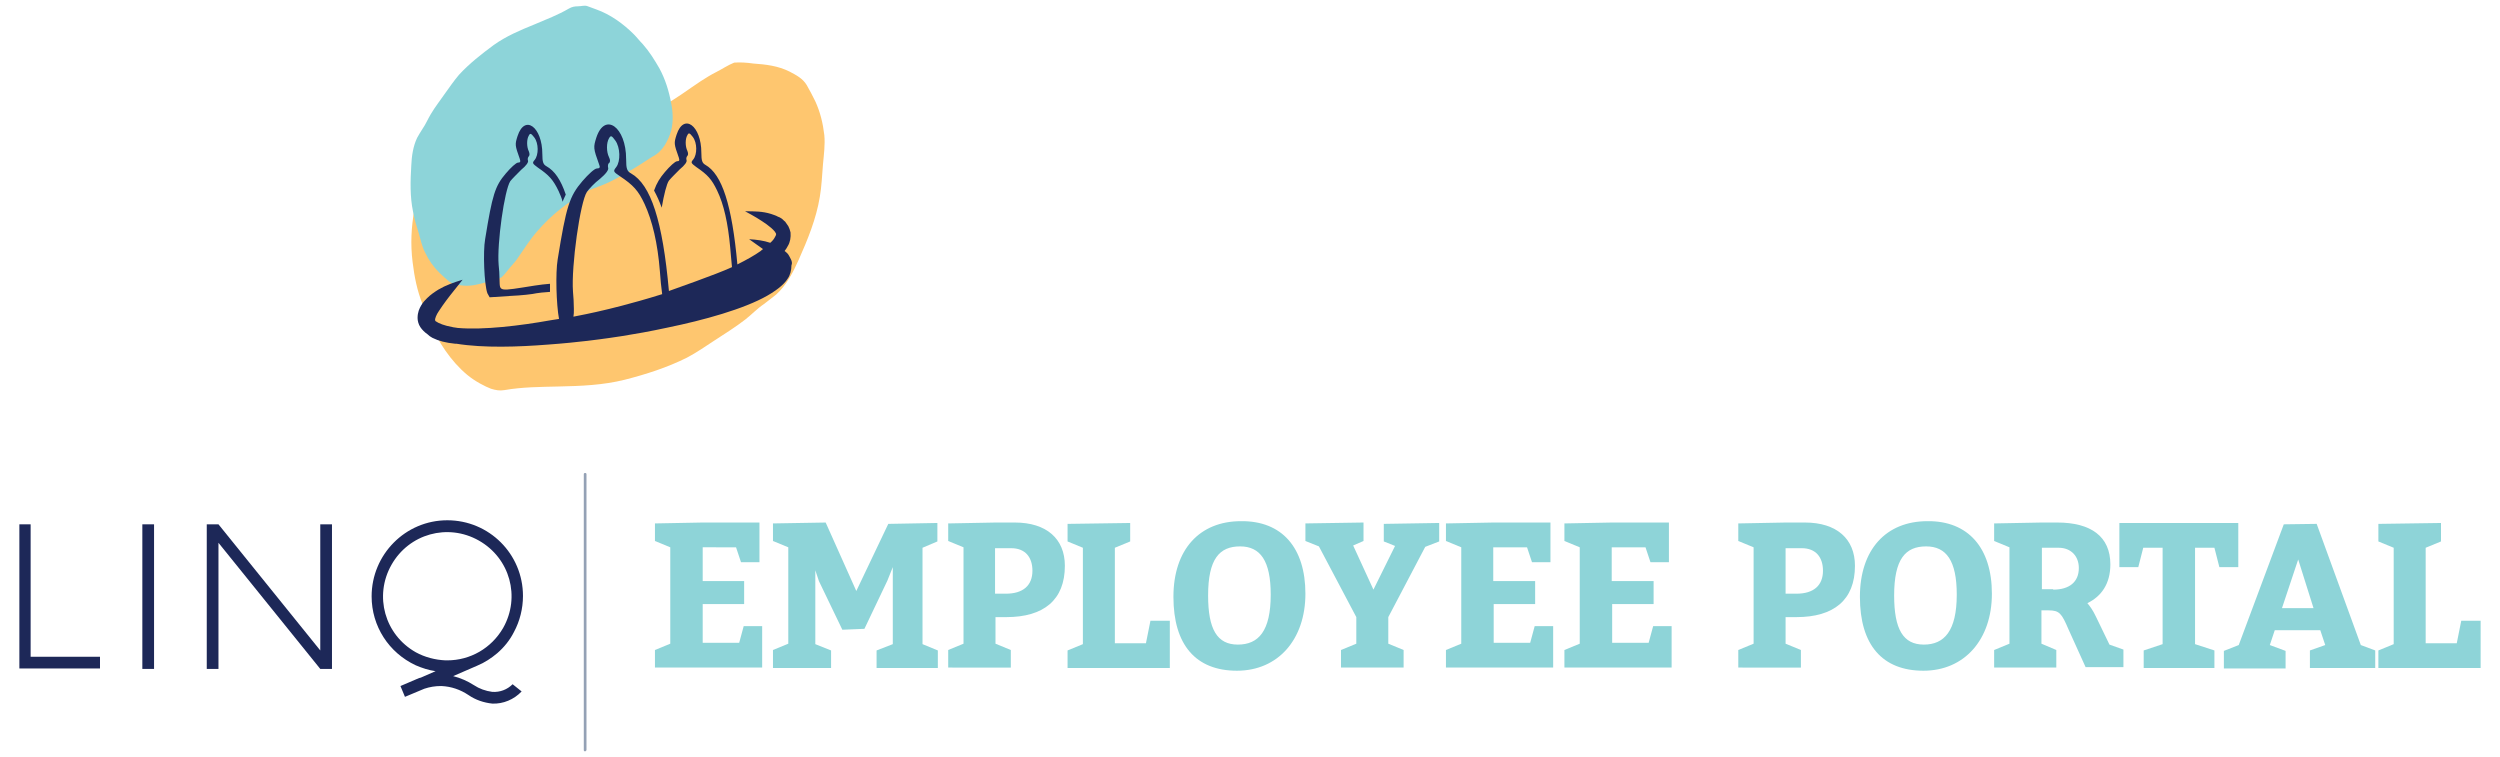
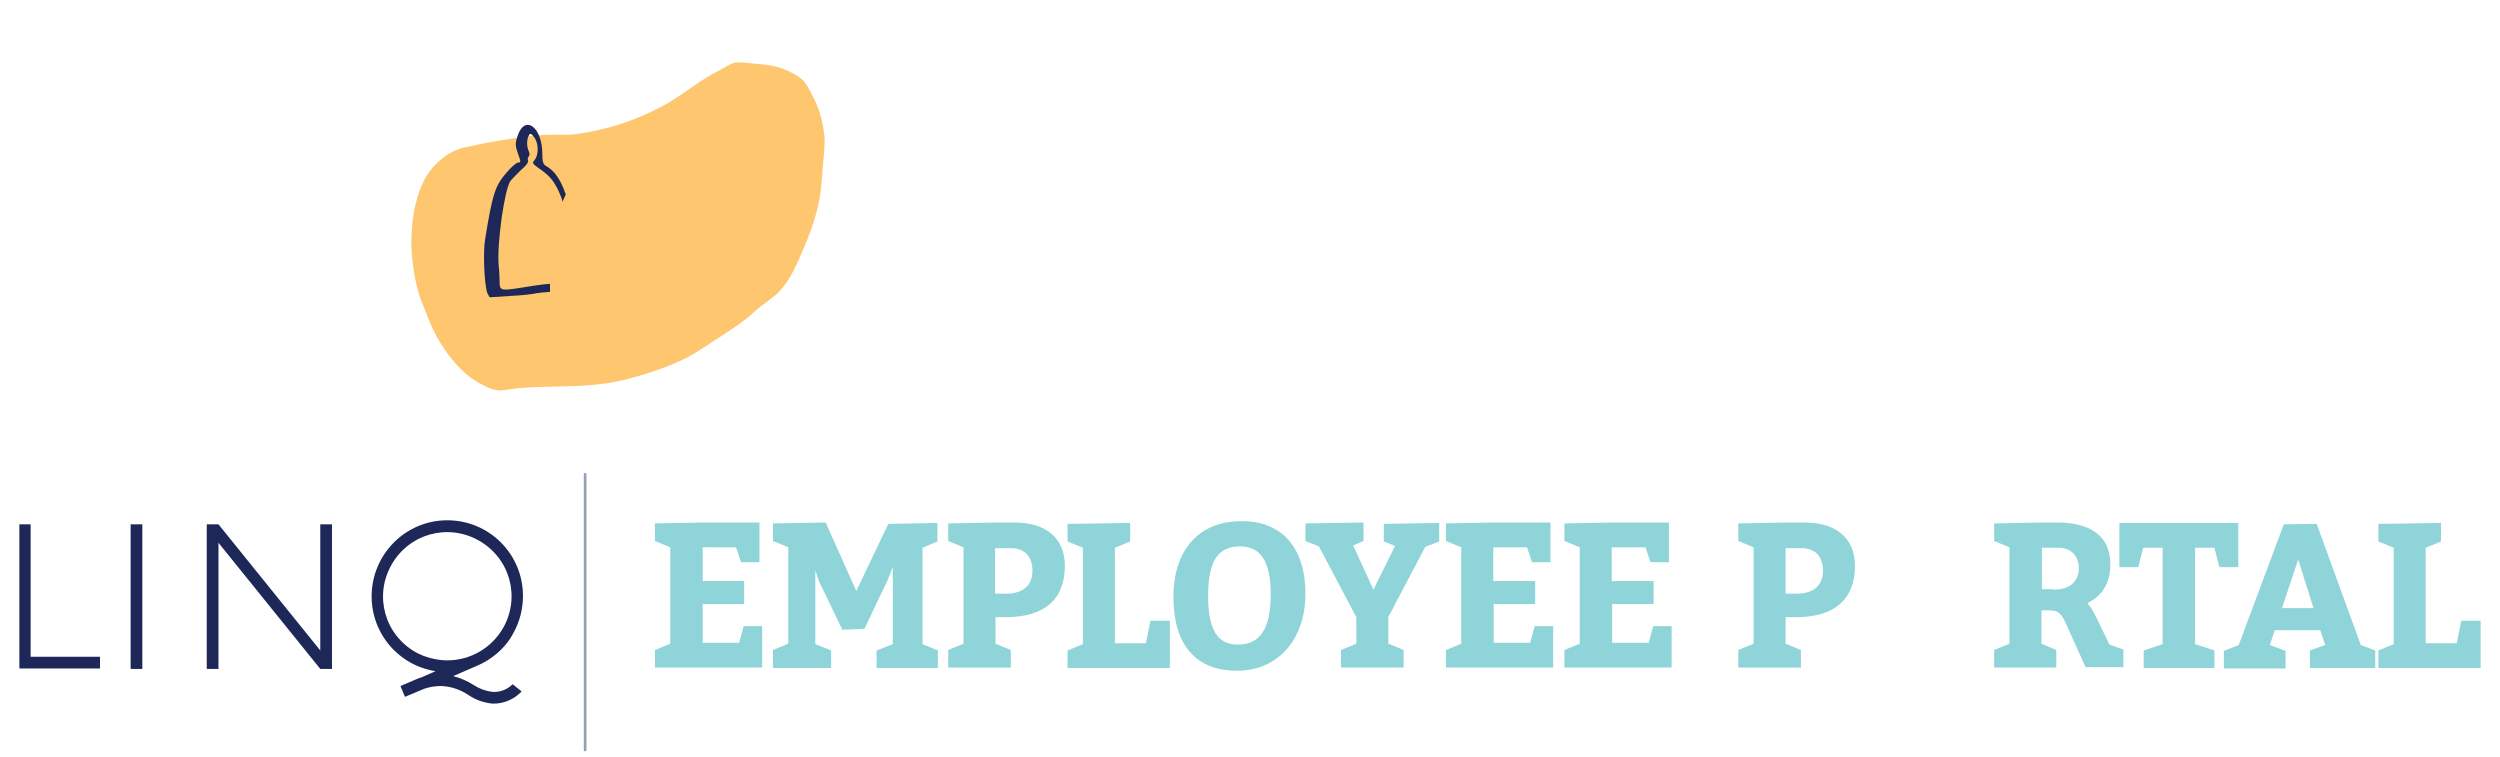
<svg xmlns="http://www.w3.org/2000/svg" version="1.1" id="Layer_1" x="0px" y="0px" viewBox="0 0 555 168.1" style="enable-background:new 0 0 555 168.1;" xml:space="preserve">
  <style type="text/css">
	.st0{enable-background:new    ;}
	.st1{fill:#8ED4D8;}
	.st2{fill:#FEC66F;}
	.st3{fill:#1D2858;}
	.st4{fill:#94A1B5;}
	.st5{fill:#8DD4D9;}
</style>
  <g>
    <g class="st0">
      <path class="st1" d="M165.2,129.1v5H156v8.6h8.1l1-3.7h4.1v9.2h-23.8v-3.9l3.4-1.4v-21.4l-3.4-1.4v-3.9l10.5-0.2h12.7v8.8h-4.1    l-1.1-3.3H156v7.5H165.2z" />
      <path class="st1" d="M171.6,148.2v-3.9l3.4-1.4v-21.4l-3.4-1.4v-3.9l11.7-0.2l6.8,15.2l7.1-14.9l10.9-0.2v4.1l-3.3,1.4V143    l3.4,1.4v3.9h-13.6v-3.9l3.6-1.4v-17.1l-1.2,3l-5.1,10.7l-4.9,0.2l-5.2-10.8l-0.8-2.4V143l3.5,1.4v3.9H171.6z" />
      <path class="st1" d="M210.5,148.2v-3.9l3.4-1.4v-21.4l-3.4-1.4v-3.9l10.5-0.2h4.3c7,0,11.1,3.6,11.1,9.6c0,7.6-4.7,11.4-13,11.4    h-2.4v5.9l3.4,1.4v3.9H210.5z M223.3,131.8c3.8,0,5.9-1.8,5.9-5.1c0-3-1.6-5-4.7-5h-3.6v10.1H223.3z" />
      <path class="st1" d="M254.4,142.8l1-5h4.3v10.5H237v-3.9l3.4-1.4v-21.4l-3.4-1.4v-3.9l13.9-0.2v4.1l-3.4,1.4v21.2H254.4z" />
      <path class="st1" d="M289.8,131.8c0,10.2-6.1,17.1-15.2,17.1s-14.1-5.7-14.1-16.4c0-10.5,5.8-16.8,15-16.8    C284.6,115.6,289.8,121.6,289.8,131.8z M268.2,132.2c0,7.5,2,10.9,6.6,10.9c4.6,0,7.3-3,7.3-11.1c0-7.5-2.3-10.7-6.8-10.7    C270.7,121.3,268.2,124.1,268.2,132.2z" />
      <path class="st1" d="M297.7,148.2v-3.9l3.4-1.4v-5.9l-8.3-15.7l-3-1.2v-3.9l12.9-0.2v4.1l-2.3,1l4.5,9.8l4.8-9.7l-2.5-1v-3.9    l12.3-0.2v4.1l-3.1,1.2l-8.2,15.6v5.9l3.4,1.4v3.9H297.7z" />
      <path class="st1" d="M340.8,129.1v5h-9.2v8.6h8.1l1-3.7h4.1v9.2h-23.8v-3.9l3.4-1.4v-21.4l-3.4-1.4v-3.9l10.5-0.2h12.7v8.8h-4.1    l-1.1-3.3h-7.5v7.5H340.8z" />
      <path class="st1" d="M367.1,129.1v5h-9.2v8.6h8.1l1-3.7h4.1v9.2h-23.8v-3.9l3.4-1.4v-21.4l-3.4-1.4v-3.9l10.5-0.2h12.7v8.8h-4.1    l-1.1-3.3h-7.5v7.5H367.1z" />
      <path class="st1" d="M385.9,148.2v-3.9l3.4-1.4v-21.4l-3.4-1.4v-3.9l10.5-0.2h4.3c7,0,11.1,3.6,11.1,9.6c0,7.6-4.7,11.4-13,11.4    h-2.4v5.9l3.4,1.4v3.9H385.9z M398.8,131.8c3.8,0,5.9-1.8,5.9-5.1c0-3-1.6-5-4.7-5h-3.6v10.1H398.8z" />
-       <path class="st1" d="M442.2,131.8c0,10.2-6.1,17.1-15.2,17.1c-9.1,0-14.1-5.7-14.1-16.4c0-10.5,5.8-16.8,15-16.8    C436.9,115.6,442.2,121.6,442.2,131.8z M420.5,132.2c0,7.5,2,10.9,6.6,10.9c4.5,0,7.3-3,7.3-11.1c0-7.5-2.3-10.7-6.8-10.7    C423,121.3,420.5,124.1,420.5,132.2z" />
      <path class="st1" d="M442.7,148.2v-3.9l3.4-1.4v-21.4l-3.4-1.4v-3.9l10.5-0.2h3.5c7.5,0,11.8,3.1,11.8,9.3c0,4.3-2,7.1-5.1,8.6    c0.5,0.6,1.2,1.5,1.9,3l3,6.2l3.1,1.1v3.9H463l-3.8-8.4c-1.5-3.5-2-4.2-4.4-4.2h-1.6v7.4l3.3,1.4v3.9H442.7z M455.8,130.9    c3.6,0,5.7-1.7,5.7-4.8c0-2.6-1.7-4.5-4.5-4.5h-3.7v9.2H455.8z" />
      <path class="st1" d="M480.1,143v-21.4h-4.3l-1.1,4.3h-4.2v-9.8h26.4v9.8h-4.2l-1.1-4.3h-4.3V143l4.3,1.4v3.9h-15.7v-3.9L480.1,143    z" />
      <path class="st1" d="M527.3,144.4v3.9h-14.5v-3.9l3.4-1.2l-1.1-3.3H505l-1.1,3.3l3.5,1.3v3.9h-13.7v-3.9l3.3-1.3l10-26.8l7.3-0.1    l9.8,26.9L527.3,144.4z M513.6,135l-3.4-10.8l-3.6,10.8H513.6z" />
      <path class="st1" d="M545.4,142.8l1-5h4.3v10.5H528v-3.9l3.4-1.4v-21.4l-3.4-1.4v-3.9l13.9-0.2v4.1l-3.4,1.4v21.2H545.4z" />
    </g>
    <path class="st2" d="M103.7,83.2c-3.6-3-6.5-7.4-8.3-11.7c-0.6-1.3-1-2.7-1.6-4c-1.2-3-1.8-6-2.2-9.3c-0.5-4-0.3-7.8,0.4-11.7   c0.6-2.9,1.5-5.8,3.2-8.2c1-1.4,2.2-2.6,3.6-3.6c1.5-1.1,3.2-1.8,5.1-2.1c3.3-0.8,6.8-1.4,10.2-1.9c2.9-0.5,5.9-0.8,8.8-0.8   c1.6,0,3.2,0.1,4.8-0.1c6.7-0.9,13.1-2.9,19.1-6.1c3.1-1.6,5.9-3.8,8.8-5.7c1.1-0.7,2.2-1.4,3.4-2c1.2-0.6,2.7-1.6,4-2.1   c1.4-0.1,2.8,0,4.2,0.2c2.8,0.2,5.5,0.5,8.1,1.8c1.5,0.8,2.9,1.5,3.8,3c0.7,1.2,1.3,2.4,1.9,3.6c1.1,2.4,1.7,4.9,2,7.5   c0.2,2.1-0.1,4.3-0.3,6.5c-0.2,2.4-0.3,4.9-0.7,7.2c-0.8,4.9-2.7,9.5-4.7,14c-1.3,2.9-2.7,5.6-5,7.7c-0.9,0.7-1.8,1.4-2.7,2.1   c-1.5,1-2.7,2.3-4.1,3.4c-2.2,1.7-4.6,3.2-6.9,4.7c-2,1.3-4,2.7-6.1,3.8c-4.4,2.2-9.1,3.7-13.8,4.9c-4.8,1.2-9.7,1.4-14.6,1.5   c-4,0.1-8.1,0.1-12.1,0.8c-1.1,0.2-2,0-3-0.3C107.7,85.8,105.5,84.7,103.7,83.2z" />
    <g>
      <path class="st3" d="M6.8,116.4H4.3v32h17.9v-2.6H6.8V116.4z" />
-       <path class="st3" d="M31.6,116.4h2.6v32.1h-2.6V116.4z" />
+       <path class="st3" d="M31.6,116.4v32.1h-2.6V116.4z" />
      <path class="st3" d="M71.1,144.4l-22.6-28h-2.6v32.1h2.6v-28l22.6,28h2.6v-32.1h-2.6L71.1,144.4z" />
      <path class="st3" d="M110.4,145c1.5-1.3,2.8-2.9,3.7-4.7c1.3-2.4,2-5.2,2-8c0-9.3-7.5-16.8-16.8-16.8h0c-9.3,0-16.8,7.6-16.8,16.9    c0,6.6,3.8,12.5,9.8,15.3c1.4,0.6,2.9,1.1,4.4,1.3l-3.2,1.4l-0.3,0.1l-0.1,0l-4.2,1.8l1,2.4l4.3-1.8c1.2-0.4,2.4-0.6,3.7-0.6H98    c2.2,0.1,4.2,0.8,6,2c1.6,1.1,3.4,1.7,5.3,1.9c2.4,0.1,4.8-0.9,6.5-2.7l-2-1.6c-1.2,1.2-2.8,1.8-4.5,1.7c-1.5-0.2-2.9-0.7-4.1-1.5    c-1.4-0.9-3-1.6-4.6-2l5.3-2.3C107.6,147.1,109.1,146.1,110.4,145L110.4,145z M99.3,146.6h-0.4c-2.3-0.1-4.6-0.7-6.6-1.8    c-6.9-3.9-9.3-12.5-5.4-19.4c3.9-6.9,12.5-9.3,19.4-5.4s9.3,12.5,5.4,19.4C109.1,143.9,104.4,146.6,99.3,146.6z" />
    </g>
    <g>
      <path class="st4" d="M129.9,166.8c-0.2,0-0.3-0.1-0.3-0.3v-61.2c0-0.2,0.1-0.3,0.3-0.3c0.2,0,0.3,0.1,0.3,0.3v61.2    C130.2,166.6,130,166.8,129.9,166.8z" />
    </g>
-     <path class="st5" d="M132.4,2.1c3.1,1.1,6,3.2,8.3,5.5c0.7,0.7,1.3,1.5,2,2.2c1.5,1.7,2.6,3.5,3.7,5.4c1.3,2.4,2.1,5,2.6,7.7   c0.4,2,0.5,4.1,0,6.1c-0.3,1.1-0.8,2.2-1.4,3.2c-0.7,1.1-1.6,2-2.8,2.6c-2,1.3-4,2.6-6.1,3.8c-1.8,1-3.6,2-5.5,2.7   c-1,0.4-2.1,0.7-3.1,1.3c-4.1,2.3-7.7,5.1-10.8,8.7c-1.6,1.8-2.9,3.9-4.3,5.9c-0.5,0.8-1.1,1.4-1.7,2.1c-0.6,0.7-1.3,1.7-2,2.3   c-0.9,0.4-1.8,0.7-2.8,0.9c-1.9,0.5-3.7,1.1-5.7,0.9c-1.1-0.1-2.3-0.3-3.2-1c-0.7-0.6-1.4-1.2-2.1-1.9c-1.3-1.3-2.3-2.7-3.1-4.4   c-0.7-1.3-1-2.8-1.4-4.2c-0.5-1.6-1-3.2-1.3-4.9c-0.7-3.3-0.6-6.8-0.4-10.2c0.1-2.2,0.4-4.3,1.3-6.2c0.4-0.7,0.8-1.4,1.2-2   c0.7-1,1.2-2.2,1.8-3.2c1-1.7,2.2-3.2,3.3-4.8c1-1.4,1.9-2.7,3-4c2.3-2.5,5-4.6,7.7-6.6c2.8-2,5.9-3.3,9.1-4.6   c2.6-1.1,5.2-2.1,7.6-3.5c0.7-0.4,1.3-0.5,2-0.5c0.8,0,1.5-0.3,2.2,0" />
    <g>
      <path class="st3" d="M108.7,66l4.5-0.3c2.5-0.1,5.1-0.4,5.9-0.6c0.5-0.1,1.6-0.2,3-0.3c0-0.6,0-1.2,0-1.8    c-1.1,0.1-2.2,0.2-3.4,0.4c-8.2,1.3-7.7,1.4-7.8-1.3c0-1-0.1-2.5-0.2-3.3c-0.4-4.7,1.3-16.7,2.6-18.6c0.4-0.5,1.5-1.6,2.4-2.5    c1.1-0.9,1.7-1.7,1.5-2.1c-0.1-0.3,0-0.7,0.2-0.9c0.2-0.2,0.2-0.6,0-1.1c-0.5-1-0.5-2.7,0-3.5c0.3-0.6,0.5-0.5,1.2,0.4    c1,1.3,1,3.9,0.1,5c-0.6,0.7-0.5,0.8,0.7,1.7c2.5,1.7,3.4,2.7,4.6,5.2c0.3,0.7,0.7,1.5,0.9,2.4c0.2-0.6,0.5-1.1,0.7-1.6    c-1.1-3.3-2.5-5.3-4.3-6.3c-0.7-0.4-0.9-0.9-0.9-2.7c0-6-3.9-8.9-5.5-4c-0.6,1.9-0.6,2,0.5,5.1c0.2,0.6,0.1,0.8-0.4,0.8    c-0.4,0-1.6,1.1-2.7,2.4c-2.4,2.8-3,4.7-4.6,14.6c-0.5,2.8-0.2,10.1,0.5,12L108.7,66z" />
-       <path class="st3" d="M175.6,57.6c-0.2-0.4-0.4-0.8-0.6-1.1c-0.2-0.3-0.5-0.5-0.7-0.7c0,0-0.1,0-0.1-0.1c0.3-0.4,0.5-0.7,0.7-1.1    c0.5-0.8,0.7-1.9,0.6-3c-0.1-0.5-0.3-1-0.5-1.4c-0.2-0.3-0.5-0.7-0.7-1c-0.3-0.2-0.5-0.5-0.8-0.7c-0.3-0.2-0.5-0.3-0.8-0.4    c-0.5-0.3-1-0.4-1.5-0.6c-1.9-0.6-3.7-0.6-5.8-0.6c1.9,1,3.4,1.9,4.8,2.9c0.7,0.5,1.4,1.1,1.8,1.6c0.4,0.6,0.4,0.6,0,1.3    c-0.1,0.2-0.4,0.7-1,1.2c-1.5-0.5-3-0.7-4.7-0.8c1.1,0.8,2.1,1.5,3.1,2.2c-0.2,0.1-0.3,0.2-0.5,0.4c-1.4,1-3.2,2-5.2,3    c-1.2-13.2-3.4-20-7.1-22.1c-0.7-0.4-0.9-0.9-0.9-2.7c0-6-3.9-8.9-5.5-4c-0.6,1.9-0.6,2,0.5,5.1c0.2,0.6,0.1,0.8-0.4,0.8    c-0.4,0-1.6,1.1-2.7,2.4c-1.1,1.3-1.8,2.4-2.4,4.1c0.6,1.1,1.2,2.4,1.7,3.8c0.5-2.9,1.1-5.3,1.6-6c0.4-0.5,1.5-1.6,2.4-2.5    c1.1-0.9,1.7-1.7,1.5-2.1c-0.1-0.3,0-0.7,0.2-0.9c0.2-0.2,0.2-0.6,0-1.1c-0.5-1-0.5-2.7,0-3.5c0.3-0.6,0.5-0.5,1.2,0.4    c1,1.3,1,3.9,0.1,5c-0.6,0.7-0.5,0.8,0.7,1.7c2.5,1.7,3.4,2.7,4.6,5.2c1.5,3.1,2.4,7.2,2.9,12.6c0.1,1.4,0.3,3.1,0.4,4.4    c-3.4,1.6-13.5,5.1-14,5.3c-1.4-15.6-4-23.6-8.4-26.1c-0.9-0.5-1.1-1-1.1-3.2c0-7.1-4.7-10.5-6.6-4.8c-0.7,2.2-0.7,2.4,0.6,6    c0.3,0.7,0.1,0.9-0.5,0.9c-0.5,0-1.9,1.3-3.2,2.8c-2.9,3.4-3.6,5.6-5.5,17.4c-0.5,3-0.3,10,0.3,13.2c-0.6,0.1-1.2,0.2-1.9,0.3    c-6.7,1.2-14.9,2.2-20.6,1.7c-0.4-0.1-0.9-0.1-1.2-0.2c-1.7-0.3-3-0.8-3.7-1.3c-0.1-0.1-0.1-0.2-0.1-0.2c-0.1-0.3,0.3-1.3,0.8-2    c0.5-0.8,1.1-1.6,1.6-2.3c1.1-1.5,2.3-2.9,3.7-4.7c0,0,0,0,0,0h0l0,0c0,0,0,0,0,0c-2,0.6-3.7,1.2-5.4,2.2    c-0.8,0.5-1.7,1.1-2.5,1.9c-0.4,0.4-0.9,0.9-1.3,1.6c-0.4,0.7-0.8,1.5-0.8,2.8c0,0.6,0.2,1.4,0.6,2c0.4,0.6,1,1.2,1.6,1.6    c0.3,0.3,0.7,0.6,1.1,0.8c1.4,0.7,3,1.1,5,1.3c0.1,0,0.2,0,0.3,0c6.1,1,13.9,0.7,20.3,0.2c7-0.5,12.4-1.3,12.4-1.3    s6.5-0.8,14.3-2.5c7.8-1.6,16.9-4.1,22.1-7.1c2.6-1.5,3.9-2.8,4.5-3.8c0.5-0.7,0.8-1.8,0.8-2.9C175.9,58.5,175.8,58,175.6,57.6z     M127.4,68.6c0-1.2-0.1-2.9-0.2-3.9c-0.4-5.6,1.6-19.9,3.1-22.1c0.4-0.6,1.7-2,2.9-2.9c1.3-1.1,2-2,1.8-2.5c-0.1-0.4,0-0.9,0.2-1    c0.3-0.2,0.3-0.7,0-1.3c-0.6-1.2-0.6-3.2,0-4.2c0.4-0.7,0.6-0.6,1.4,0.5c1.1,1.5,1.2,4.6,0.2,5.9c-0.7,0.9-0.7,1,0.8,2    c3,2,4.1,3.2,5.5,6.2c1.7,3.7,2.9,8.6,3.4,15c0.1,1.6,0.3,3.5,0.5,5c-7,2.2-12.7,3.5-12.7,3.5s-2.8,0.7-7,1.5    C127.4,69.8,127.4,69.3,127.4,68.6z" />
    </g>
  </g>
</svg>